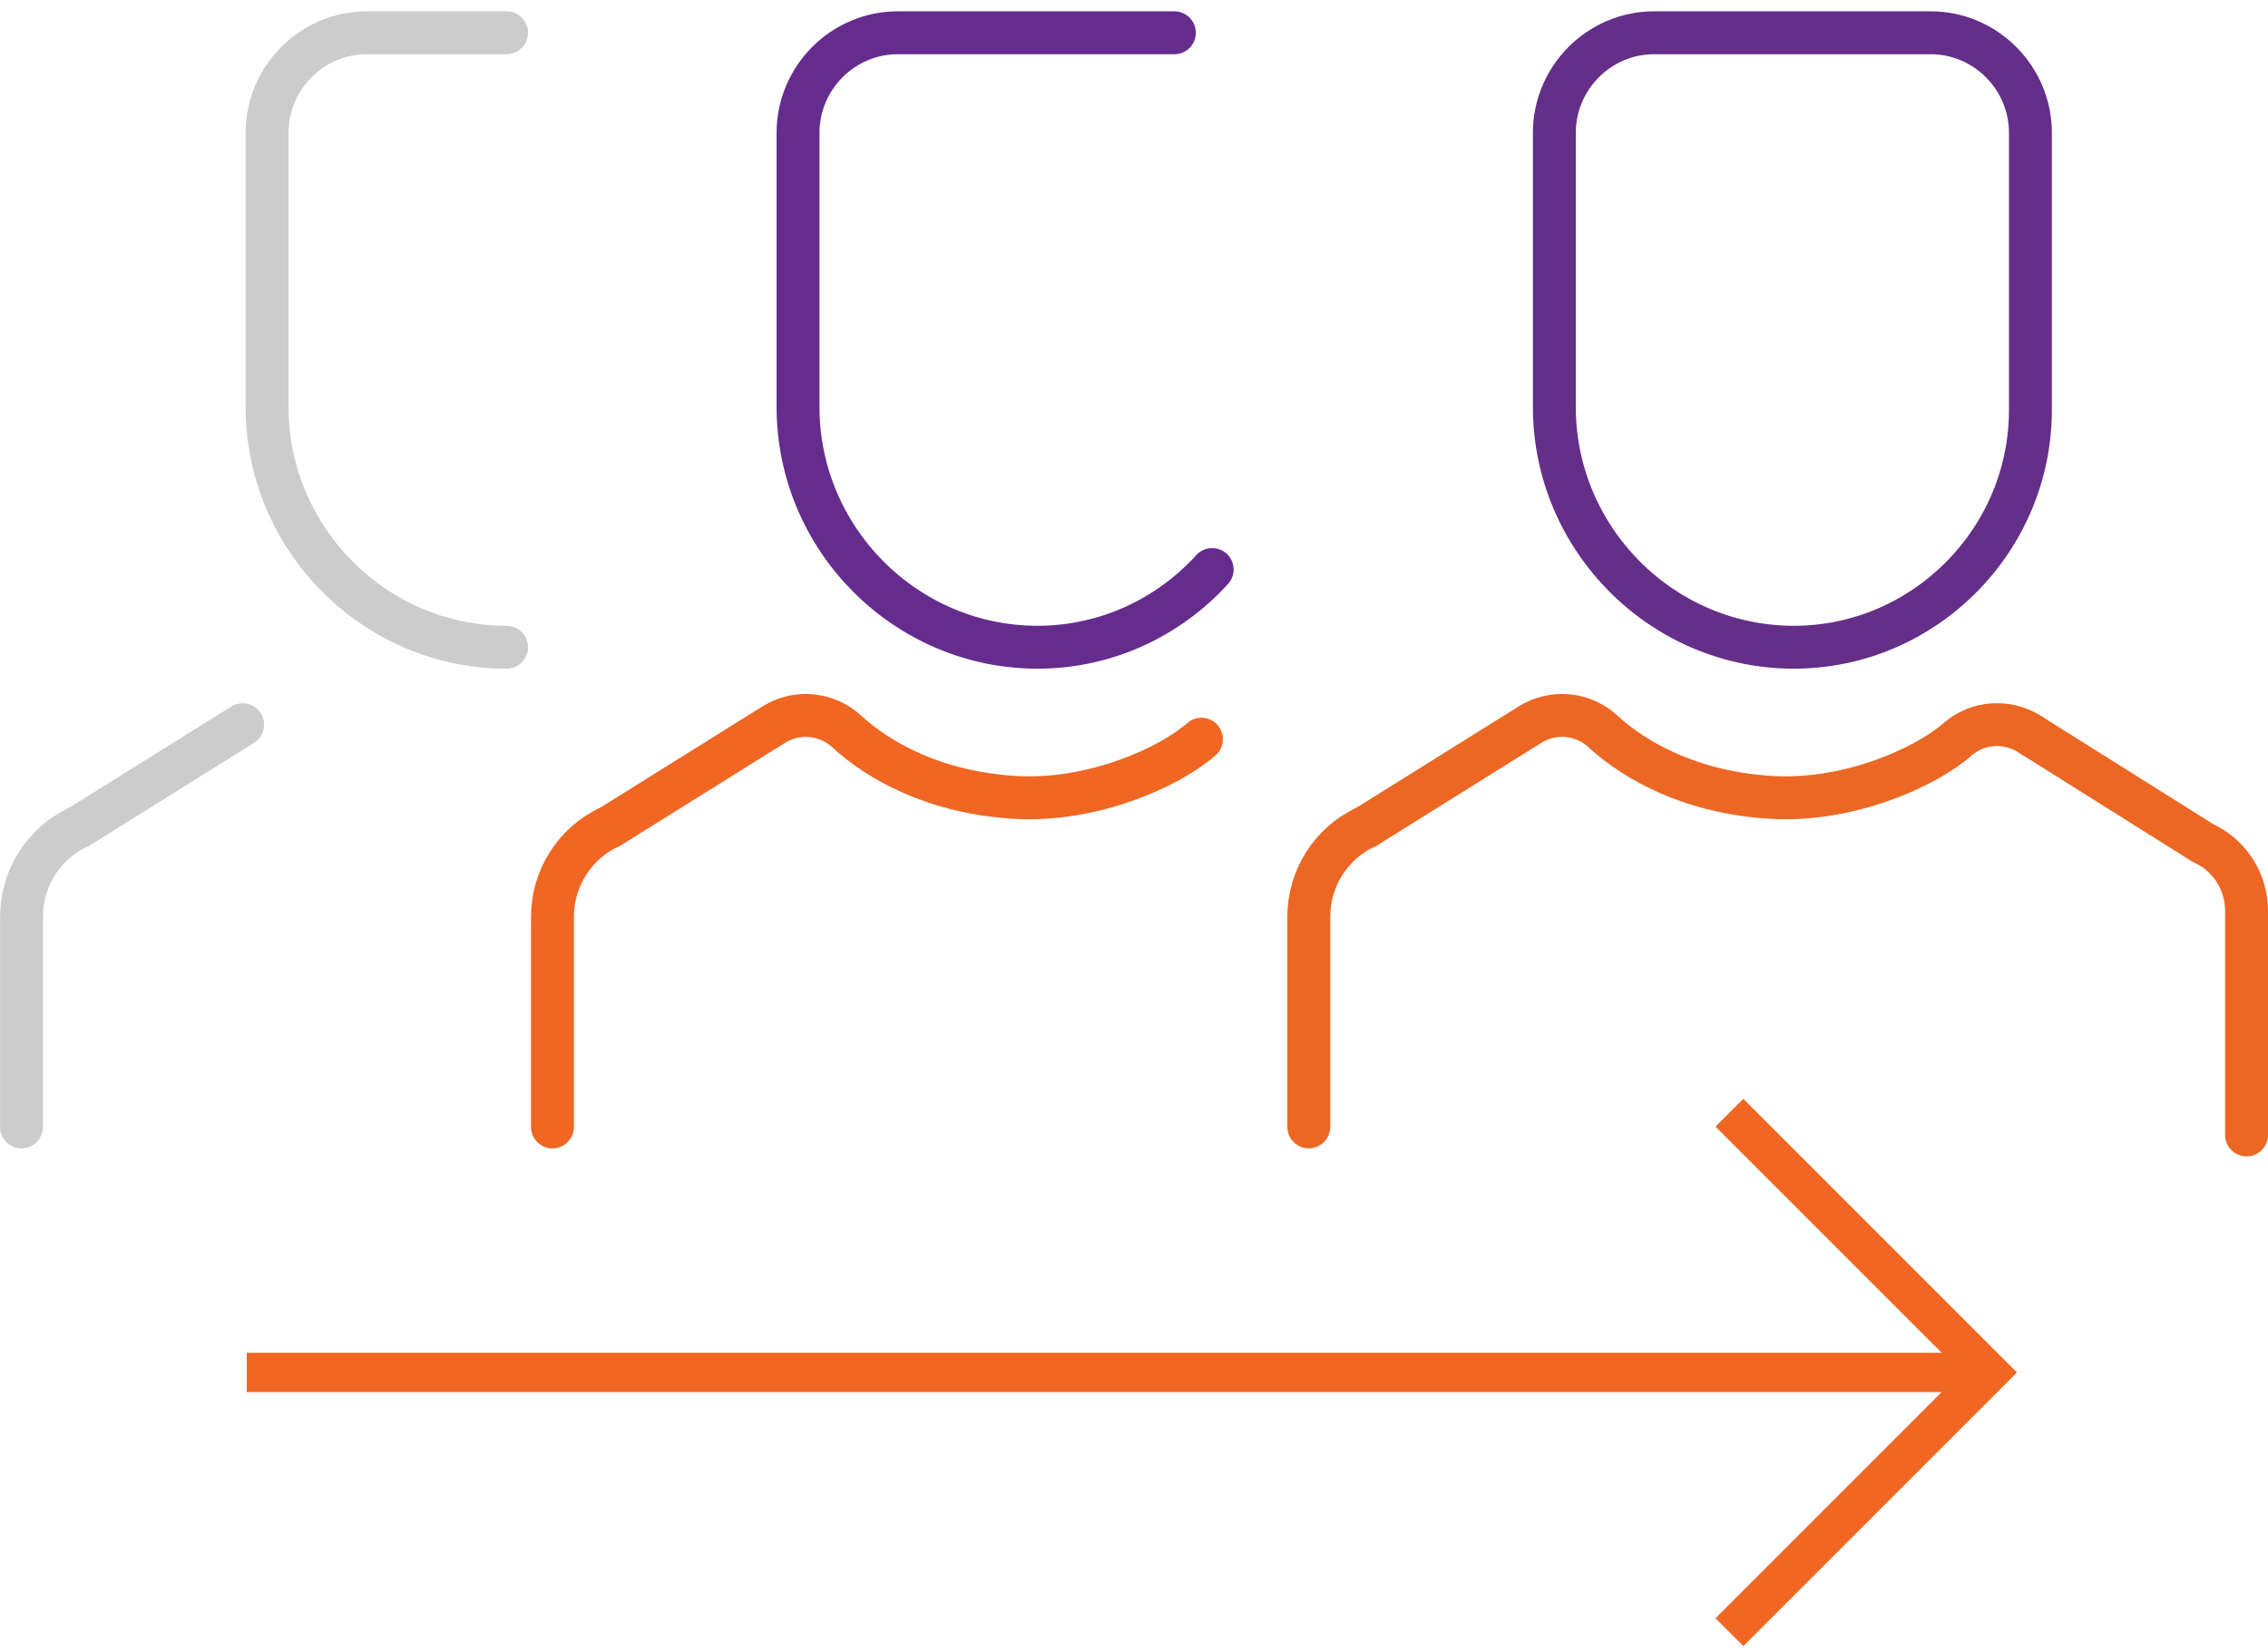
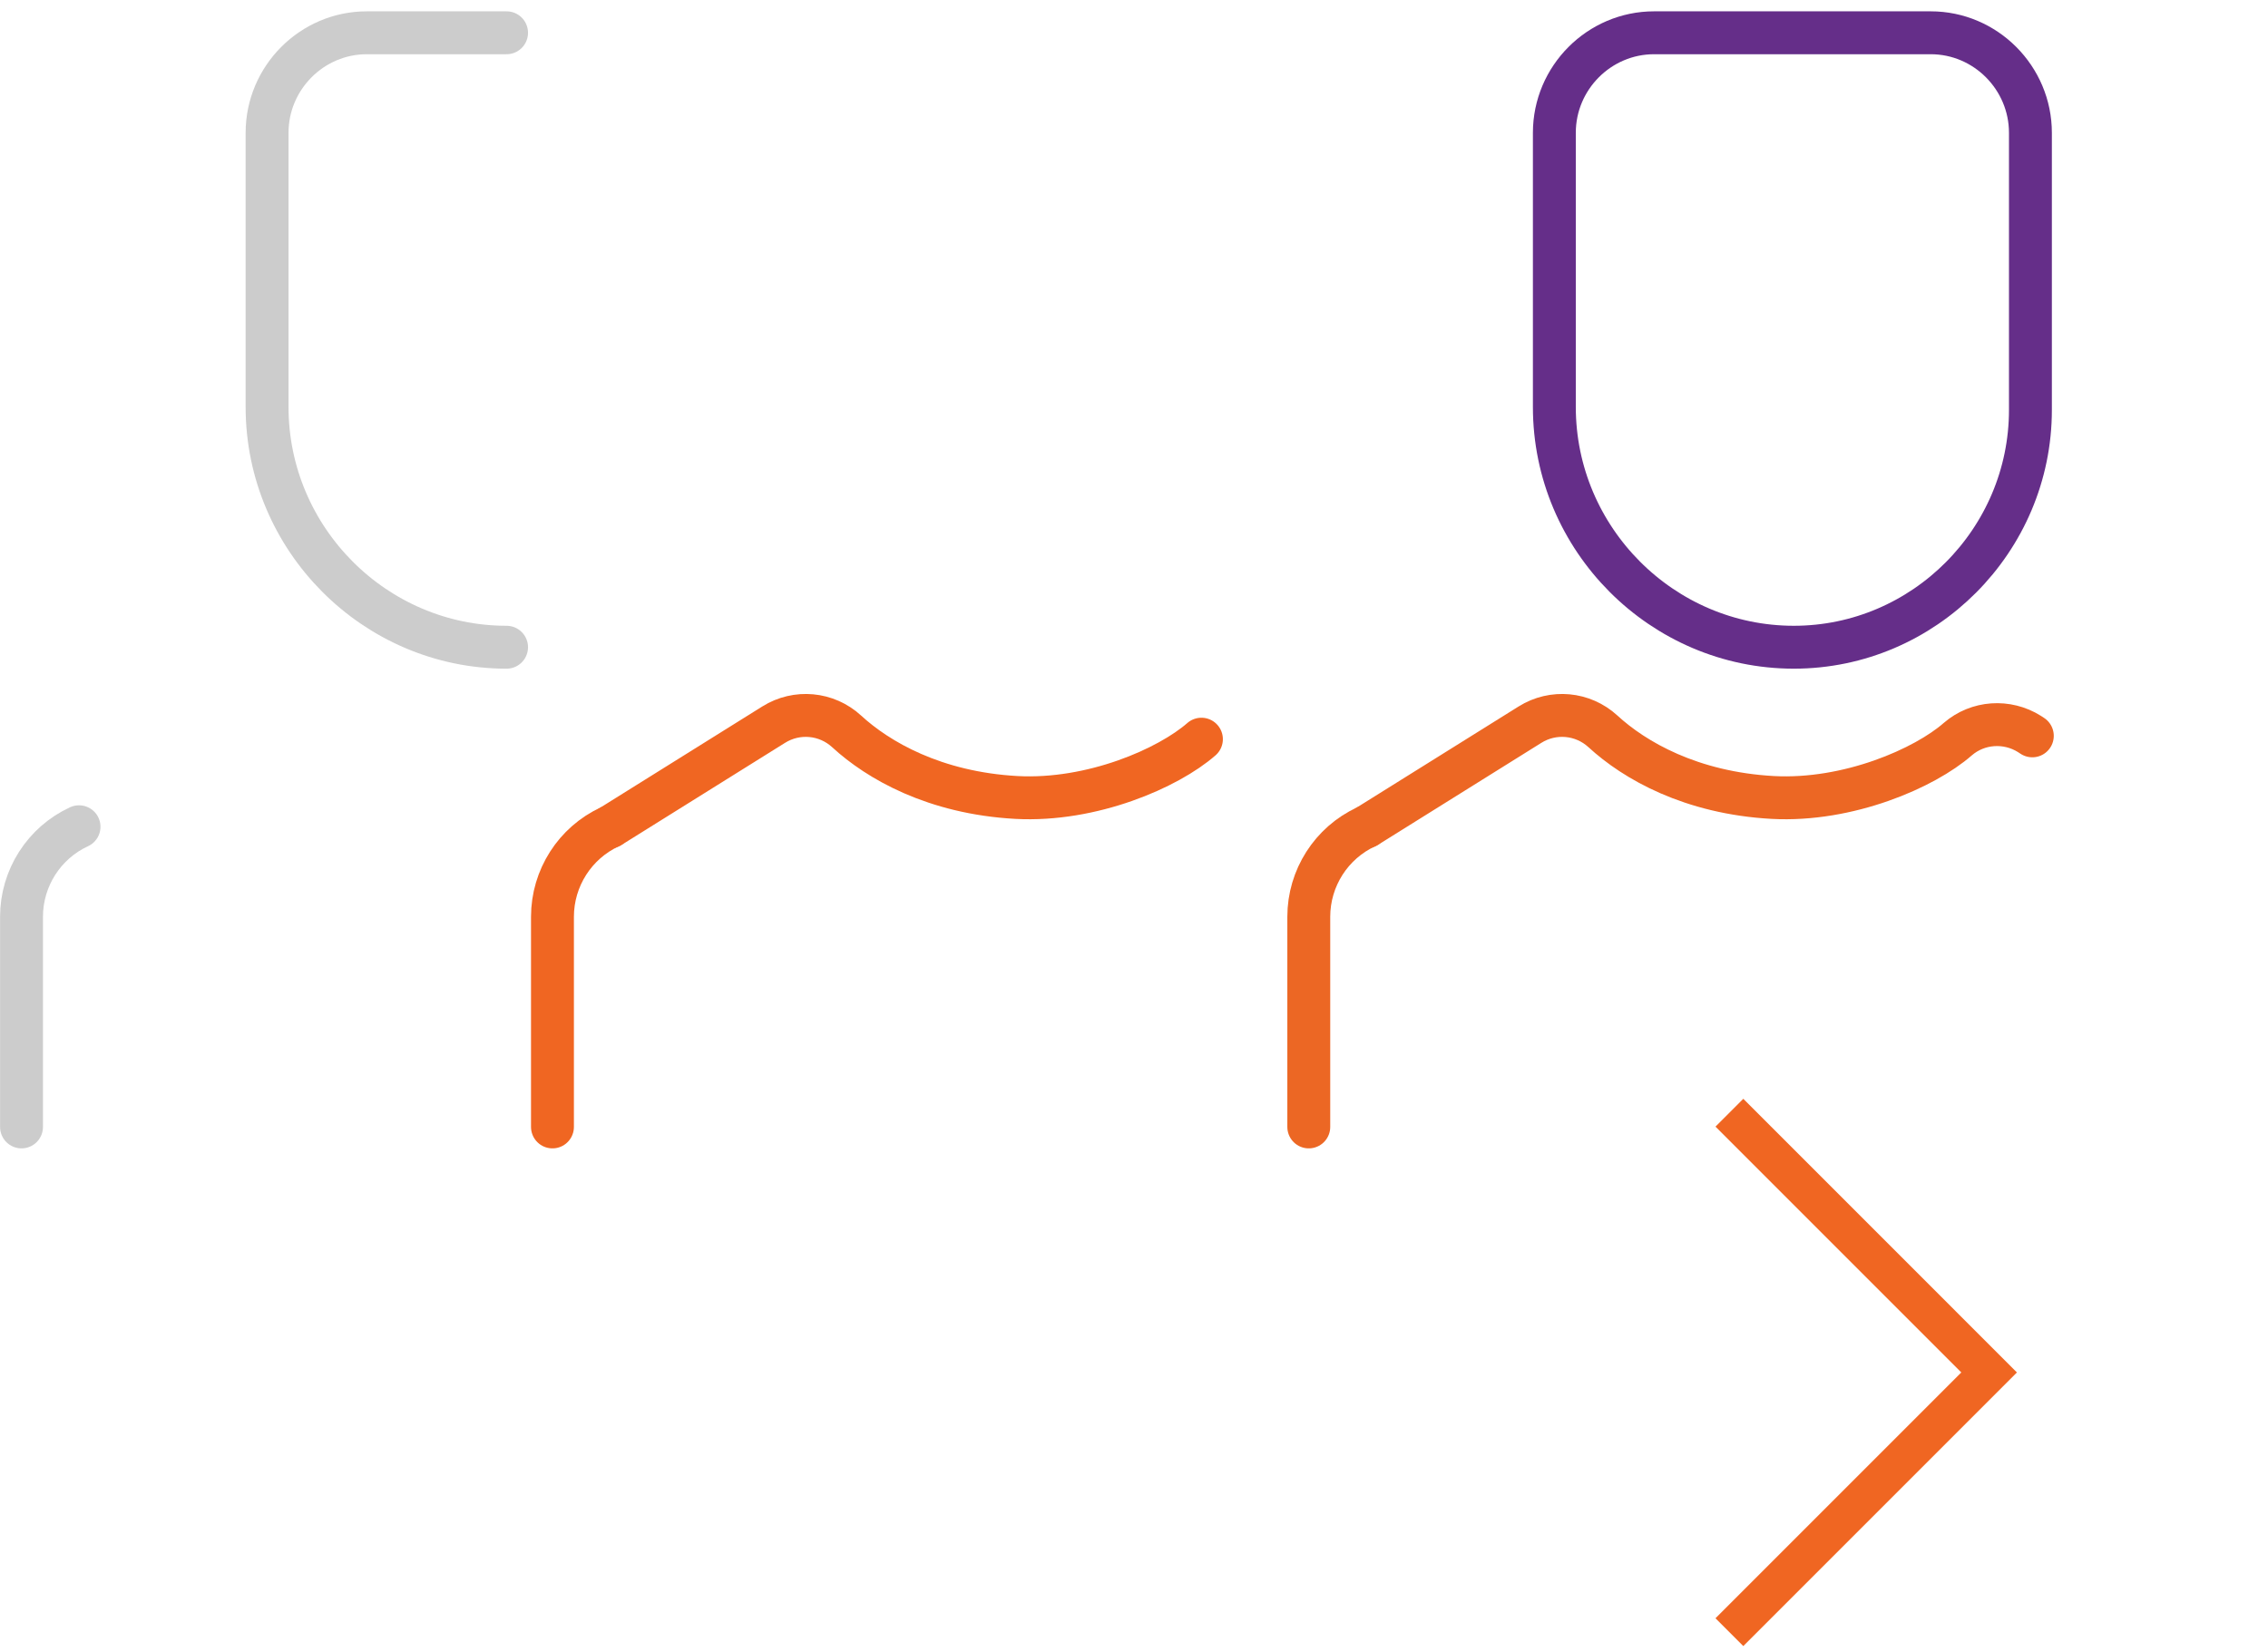
<svg xmlns="http://www.w3.org/2000/svg" width="173" height="126" viewBox="0 0 173 126" fill="none">
  <path d="M38.64 49.37C28.597 49.37 20.372 41.12 20.372 31.045V28.756V10.131C20.372 5.928 23.801 2.5 27.979 2.5L38.64 2.5" stroke="#CCCCCC" stroke-width="3.272" stroke-miterlimit="10" stroke-linecap="round" />
-   <path d="M18.511 55.278L6.042 63.064" stroke="#CCCCCC" stroke-width="3.272" stroke-linecap="round" stroke-linejoin="round" />
  <path d="M1.641 76.38L1.641 85.961L1.641 69.932C1.641 66.979 3.36 64.292 6.028 63.064" stroke="#CCCCCC" stroke-width="3.272" stroke-linecap="round" stroke-linejoin="round" />
-   <path d="M89.58 2.5H68.479C64.301 2.5 60.873 5.928 60.873 10.131V28.756V31.045C60.873 41.12 69.097 49.37 79.14 49.37C84.4 49.37 89.156 47.08 92.463 43.443" stroke="#652C8E" stroke-width="3.272" stroke-miterlimit="10" stroke-linecap="round" />
  <path d="M91.643 56.384C89.118 58.596 83.298 61.14 77.532 60.83C71.292 60.487 66.981 57.999 64.578 55.787C63.046 54.382 60.775 54.172 59.011 55.278L46.542 63.064" stroke="#F06622" stroke-width="3.272" stroke-linecap="round" stroke-linejoin="round" />
  <path d="M42.141 76.38L42.141 85.961L42.141 69.932C42.141 66.979 43.861 64.292 46.529 63.064" stroke="#F06622" stroke-width="3.272" stroke-linecap="round" stroke-linejoin="round" />
  <path d="M118.564 28.756V31.045C118.564 41.12 126.788 49.37 136.831 49.37C146.753 49.37 154.878 41.22 154.878 31.266V10.131C154.878 5.94 151.461 2.5 147.271 2.5H126.171C121.992 2.5 118.564 5.928 118.564 10.131V28.756Z" stroke="#652E89" stroke-width="3.272" stroke-miterlimit="10" stroke-linecap="round" />
  <path d="M155.023 56.13L154.802 55.986C153.094 54.913 150.867 55.057 149.334 56.384C146.81 58.596 140.989 61.14 135.223 60.83C128.983 60.487 124.673 57.999 122.269 55.787C120.737 54.382 118.466 54.172 116.702 55.278L104.233 63.064" stroke="#EC6724" stroke-width="3.272" stroke-linecap="round" stroke-linejoin="round" />
-   <path d="M171.363 86.575V69.479C171.363 67.256 170.073 65.232 168.056 64.314L155.025 56.13" stroke="#EC6724" stroke-width="3.272" stroke-linecap="round" stroke-linejoin="round" />
  <path d="M99.832 76.38L99.832 85.961L99.832 69.932C99.832 66.979 101.552 64.292 104.22 63.064" stroke="#EC6724" stroke-width="3.272" stroke-linecap="round" stroke-linejoin="round" />
  <path d="M131.916 84.877L151.727 104.689L131.916 124.5" stroke="#F06622" stroke-width="3" />
-   <path d="M18.824 104.689H151.38" stroke="#F06622" stroke-width="3" />
</svg>